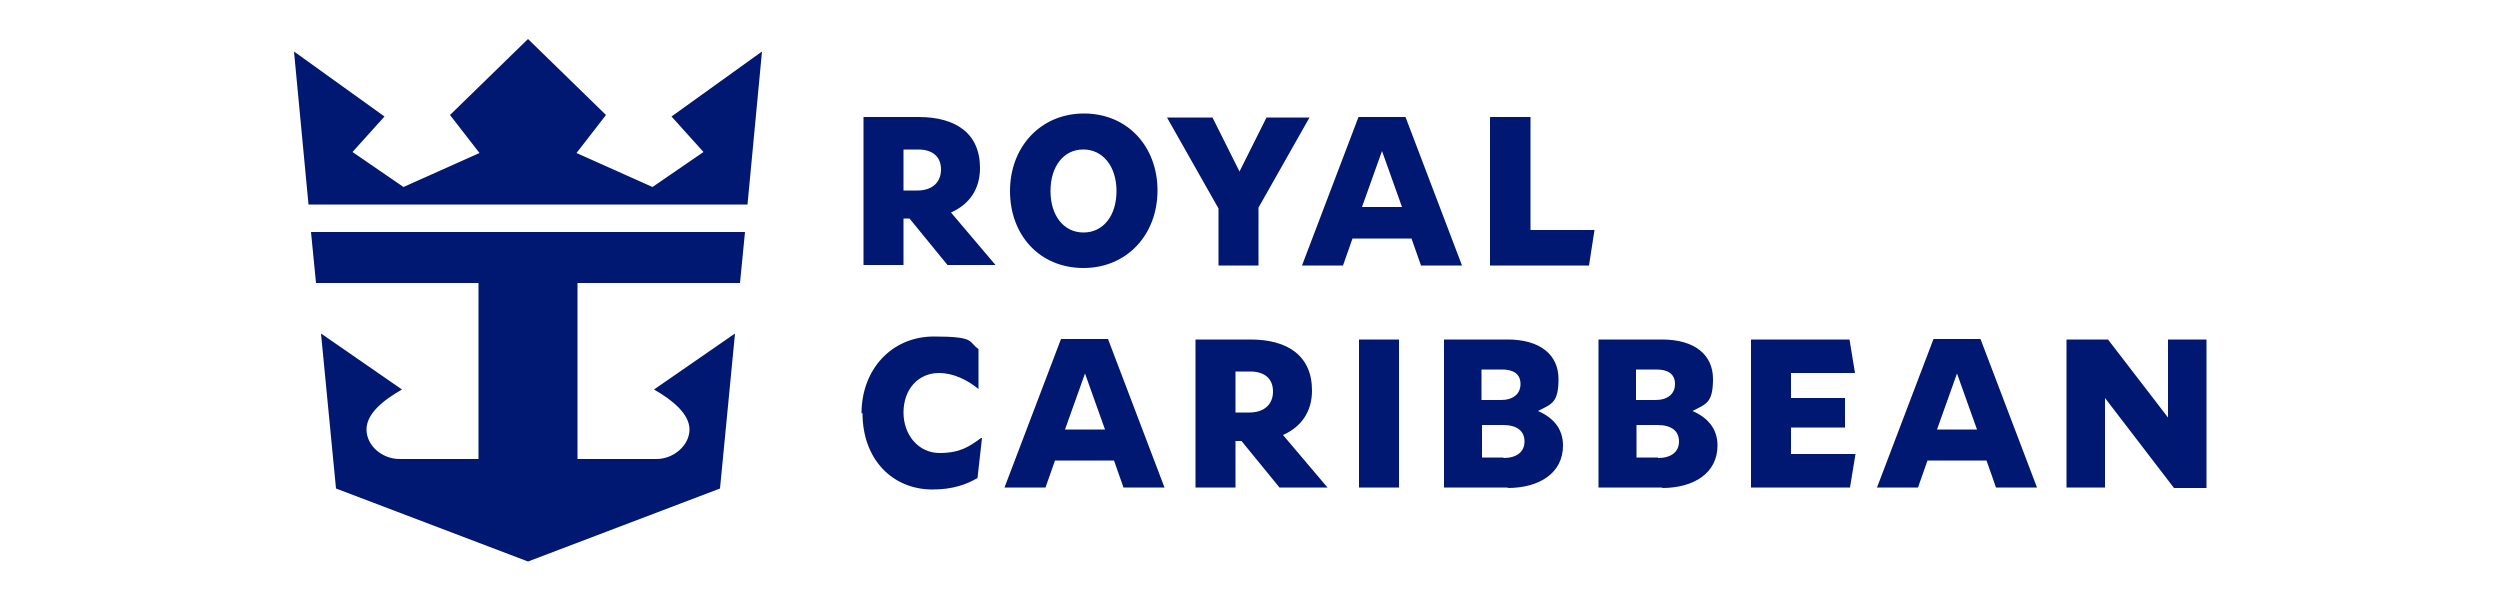
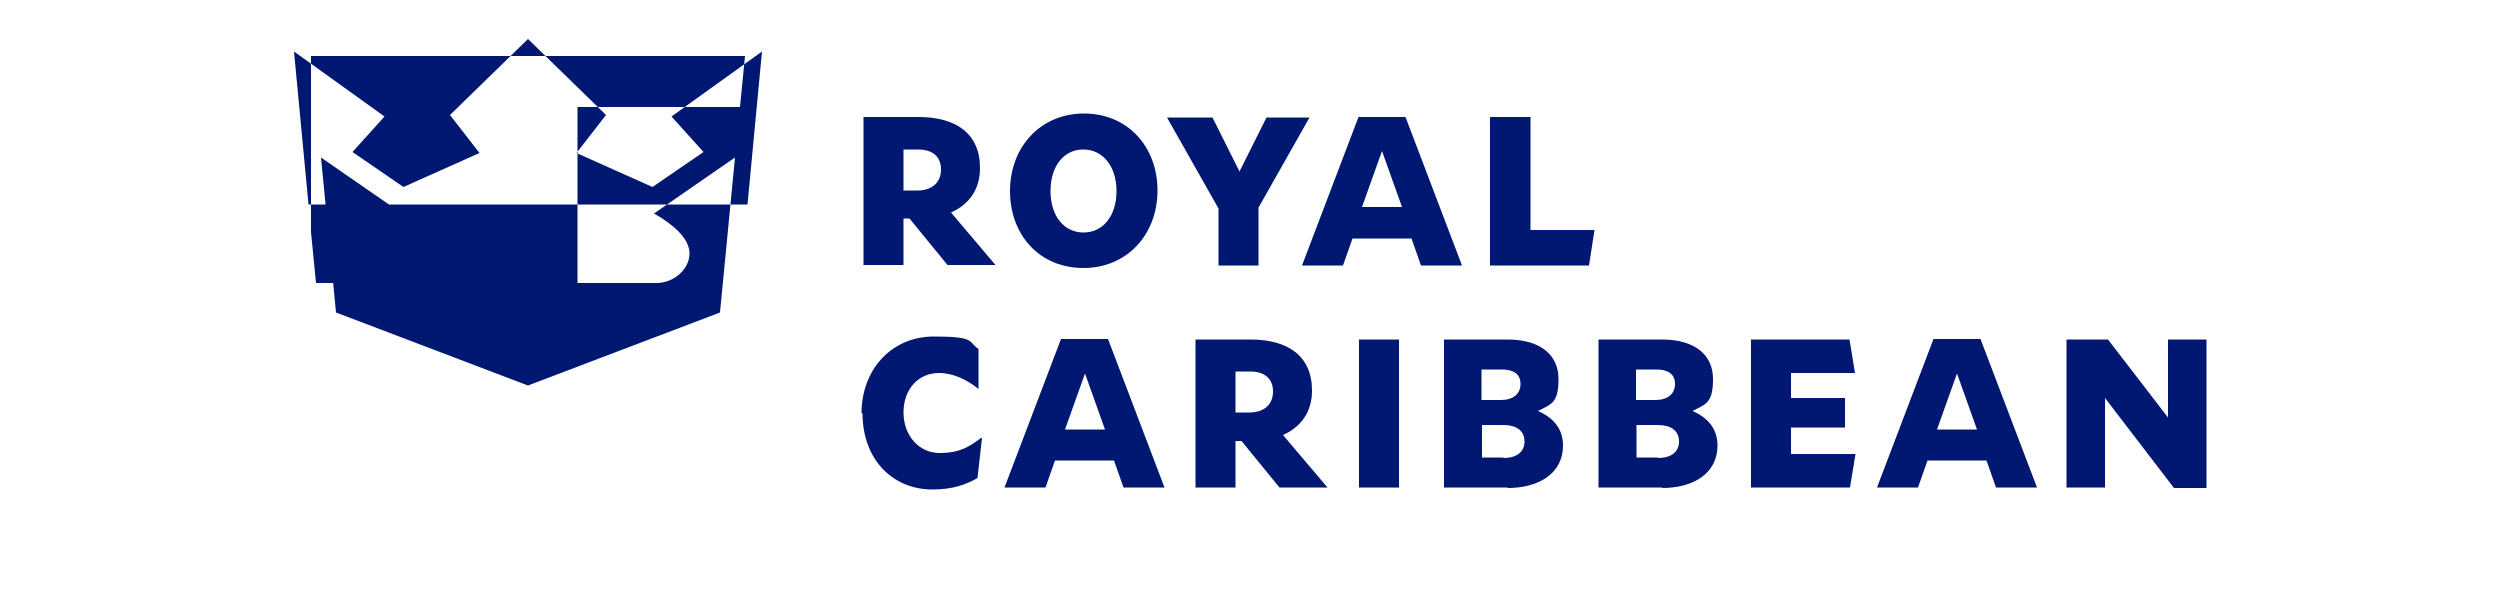
<svg xmlns="http://www.w3.org/2000/svg" version="1.1" viewBox="0 0 500 120">
  <defs>
    <style>
      .cls-1 {
        fill: #001871;
      }
    </style>
  </defs>
  <g>
    <g id="Layer_1">
      <g id="LOGO">
-         <path class="cls-1" d="M172.3,82.7c0-8.8,6-15.4,14.5-15.4s6.8,1.1,8.9,2.5v8h0c-2.2-1.8-5-3.2-7.9-3.2-4.2,0-7.1,3.3-7.1,7.9s3.1,8.1,7.2,8.1,6-1.3,8.3-3h.2c0,0-.9,8-.9,8-2.2,1.3-5,2.3-9,2.3-7.9,0-14-5.9-14-15.3ZM271.8,67.9h8v29.6h-8v-29.6ZM301.6,97.5h-12.8v-29.6h12.7c6.6,0,10.2,3.1,10.2,7.9s-1.4,5-4.1,6.4c3,1.3,5,3.5,5,6.9,0,5.5-4.7,8.5-11.1,8.5ZM296.3,80h3.9c2.4,0,3.9-1.2,3.9-3.2s-1.4-2.9-3.7-2.9h-4.1v6.1ZM300.7,91.6c2.6,0,4.2-1.2,4.2-3.3s-1.5-3.3-4.3-3.3h-4.2v6.5h4.3ZM332.5,97.5h-12.8v-29.6h12.7c6.6,0,10.2,3.1,10.2,7.9s-1.4,5-4.1,6.4c3,1.3,5,3.5,5,6.9,0,5.5-4.7,8.5-11.1,8.5ZM327.2,80h3.9c2.4,0,3.9-1.2,3.9-3.2s-1.4-2.9-3.7-2.9h-4.1v6.1ZM331.6,91.6c2.6,0,4.2-1.2,4.2-3.3s-1.5-3.3-4.3-3.3h-4.2v6.5h4.3ZM350.2,67.9h19.7l1.1,6.7h-12.8v5h10.8v5.9h-10.8v5.3h12.9l-1.1,6.7h-19.8v-29.6ZM413.3,67.9h8.3l12,15.6v-15.6c0,0,7.7,0,7.7,0v29.7h-6.5l-13.8-18v17.9c0,0-7.7,0-7.7,0v-29.6ZM265.5,97.5l-8.9-10.5c3.6-1.6,5.8-4.6,5.8-8.9,0-6.9-4.8-10.2-12.3-10.2h-11v29.6h8v-9.3h1.2l7.6,9.3h9.5ZM247.1,82.4v-8.1h2.9c2.9,0,4.6,1.4,4.6,4s-1.8,4.2-4.7,4.2h-2.8ZM385.5,92.1l-1.9,5.4h-8.2l11.3-29.7h9.4s11.3,29.7,11.3,29.7h-8.2s-1.9-5.4-1.9-5.4h-11.9ZM395.4,85.9l-4-11.2-4,11.2h8ZM211,92.1l-1.9,5.4h-8.2l11.3-29.7h9.4s11.3,29.7,11.3,29.7h-8.2s-1.9-5.4-1.9-5.4h-11.9ZM221,85.9l-4-11.2-4,11.2h8ZM216.7,53.6c-8.8,0-14.7-6.6-14.7-15.4s6.1-15.5,14.8-15.5,14.7,6.6,14.7,15.4-6.1,15.5-14.8,15.5ZM216.6,29.9c-3.8,0-6.5,3.3-6.5,8.3s2.7,8.3,6.6,8.3,6.6-3.3,6.6-8.3-2.8-8.3-6.6-8.3ZM251.7,41.6v11.5h-8v-11.4l-10.3-18.2h9.1l5.4,10.8,5.4-10.8h8.6l-10.3,18.2ZM298.1,23.4h8v22.6h12.8l-1.1,7.1h-19.8v-29.6ZM199.1,53l-8.9-10.5c3.6-1.6,5.8-4.6,5.8-8.9,0-6.9-4.8-10.2-12.3-10.2h-11v29.6h8v-9.3h1.2l7.6,9.3h9.5ZM180.7,38v-8.1h2.9c2.9,0,4.6,1.4,4.6,4s-1.8,4.2-4.7,4.2h-2.8ZM270.5,47.7l-1.9,5.4h-8.2l11.3-29.7h9.4s11.3,29.7,11.3,29.7h-8.2s-1.9-5.4-1.9-5.4h-11.9ZM280.4,41.4l-4-11.2-4,11.2h8ZM61.7,40.9l-2.9-30.6,18.1,13-6.4,7.1,10.2,7,15.2-6.8-5.9-7.6,15.6-15.2,15.6,15.2-5.9,7.6,15.2,6.8,10.2-7-6.4-7.1,18.1-13-2.9,30.6H61.7ZM62.2,46.4l1,10.2h32.5s0,35.2,0,35.2h-15.8c-3.5,0-6.6-2.7-6.6-5.9s3.4-5.9,7.1-8l-16.2-11.2,3,31,38.4,14.6,38.4-14.6,3-31-16.2,11.2c3.7,2.1,7.1,4.9,7.1,8s-3.1,5.9-6.6,5.9h-15.8s0-35.2,0-35.2h32.5s1-10.2,1-10.2H62.2Z" />
+         <path class="cls-1" d="M172.3,82.7c0-8.8,6-15.4,14.5-15.4s6.8,1.1,8.9,2.5v8h0c-2.2-1.8-5-3.2-7.9-3.2-4.2,0-7.1,3.3-7.1,7.9s3.1,8.1,7.2,8.1,6-1.3,8.3-3h.2c0,0-.9,8-.9,8-2.2,1.3-5,2.3-9,2.3-7.9,0-14-5.9-14-15.3ZM271.8,67.9h8v29.6h-8v-29.6ZM301.6,97.5h-12.8v-29.6h12.7c6.6,0,10.2,3.1,10.2,7.9s-1.4,5-4.1,6.4c3,1.3,5,3.5,5,6.9,0,5.5-4.7,8.5-11.1,8.5ZM296.3,80h3.9c2.4,0,3.9-1.2,3.9-3.2s-1.4-2.9-3.7-2.9h-4.1v6.1ZM300.7,91.6c2.6,0,4.2-1.2,4.2-3.3s-1.5-3.3-4.3-3.3h-4.2v6.5h4.3ZM332.5,97.5h-12.8v-29.6h12.7c6.6,0,10.2,3.1,10.2,7.9s-1.4,5-4.1,6.4c3,1.3,5,3.5,5,6.9,0,5.5-4.7,8.5-11.1,8.5ZM327.2,80h3.9c2.4,0,3.9-1.2,3.9-3.2s-1.4-2.9-3.7-2.9h-4.1v6.1ZM331.6,91.6c2.6,0,4.2-1.2,4.2-3.3s-1.5-3.3-4.3-3.3h-4.2v6.5h4.3ZM350.2,67.9h19.7l1.1,6.7h-12.8v5h10.8v5.9h-10.8v5.3h12.9l-1.1,6.7h-19.8v-29.6ZM413.3,67.9h8.3l12,15.6v-15.6c0,0,7.7,0,7.7,0v29.7h-6.5l-13.8-18v17.9c0,0-7.7,0-7.7,0v-29.6ZM265.5,97.5l-8.9-10.5c3.6-1.6,5.8-4.6,5.8-8.9,0-6.9-4.8-10.2-12.3-10.2h-11v29.6h8v-9.3h1.2l7.6,9.3h9.5ZM247.1,82.4v-8.1h2.9c2.9,0,4.6,1.4,4.6,4s-1.8,4.2-4.7,4.2h-2.8ZM385.5,92.1l-1.9,5.4h-8.2l11.3-29.7h9.4s11.3,29.7,11.3,29.7h-8.2s-1.9-5.4-1.9-5.4h-11.9ZM395.4,85.9l-4-11.2-4,11.2h8ZM211,92.1l-1.9,5.4h-8.2l11.3-29.7h9.4s11.3,29.7,11.3,29.7h-8.2s-1.9-5.4-1.9-5.4h-11.9ZM221,85.9l-4-11.2-4,11.2h8ZM216.7,53.6c-8.8,0-14.7-6.6-14.7-15.4s6.1-15.5,14.8-15.5,14.7,6.6,14.7,15.4-6.1,15.5-14.8,15.5ZM216.6,29.9c-3.8,0-6.5,3.3-6.5,8.3s2.7,8.3,6.6,8.3,6.6-3.3,6.6-8.3-2.8-8.3-6.6-8.3ZM251.7,41.6v11.5h-8v-11.4l-10.3-18.2h9.1l5.4,10.8,5.4-10.8h8.6l-10.3,18.2ZM298.1,23.4h8v22.6h12.8l-1.1,7.1h-19.8v-29.6ZM199.1,53l-8.9-10.5c3.6-1.6,5.8-4.6,5.8-8.9,0-6.9-4.8-10.2-12.3-10.2h-11v29.6h8v-9.3h1.2l7.6,9.3h9.5ZM180.7,38v-8.1h2.9c2.9,0,4.6,1.4,4.6,4s-1.8,4.2-4.7,4.2h-2.8ZM270.5,47.7l-1.9,5.4h-8.2l11.3-29.7h9.4s11.3,29.7,11.3,29.7h-8.2s-1.9-5.4-1.9-5.4h-11.9ZM280.4,41.4l-4-11.2-4,11.2h8ZM61.7,40.9l-2.9-30.6,18.1,13-6.4,7.1,10.2,7,15.2-6.8-5.9-7.6,15.6-15.2,15.6,15.2-5.9,7.6,15.2,6.8,10.2-7-6.4-7.1,18.1-13-2.9,30.6H61.7ZM62.2,46.4l1,10.2h32.5h-15.8c-3.5,0-6.6-2.7-6.6-5.9s3.4-5.9,7.1-8l-16.2-11.2,3,31,38.4,14.6,38.4-14.6,3-31-16.2,11.2c3.7,2.1,7.1,4.9,7.1,8s-3.1,5.9-6.6,5.9h-15.8s0-35.2,0-35.2h32.5s1-10.2,1-10.2H62.2Z" />
      </g>
    </g>
  </g>
</svg>